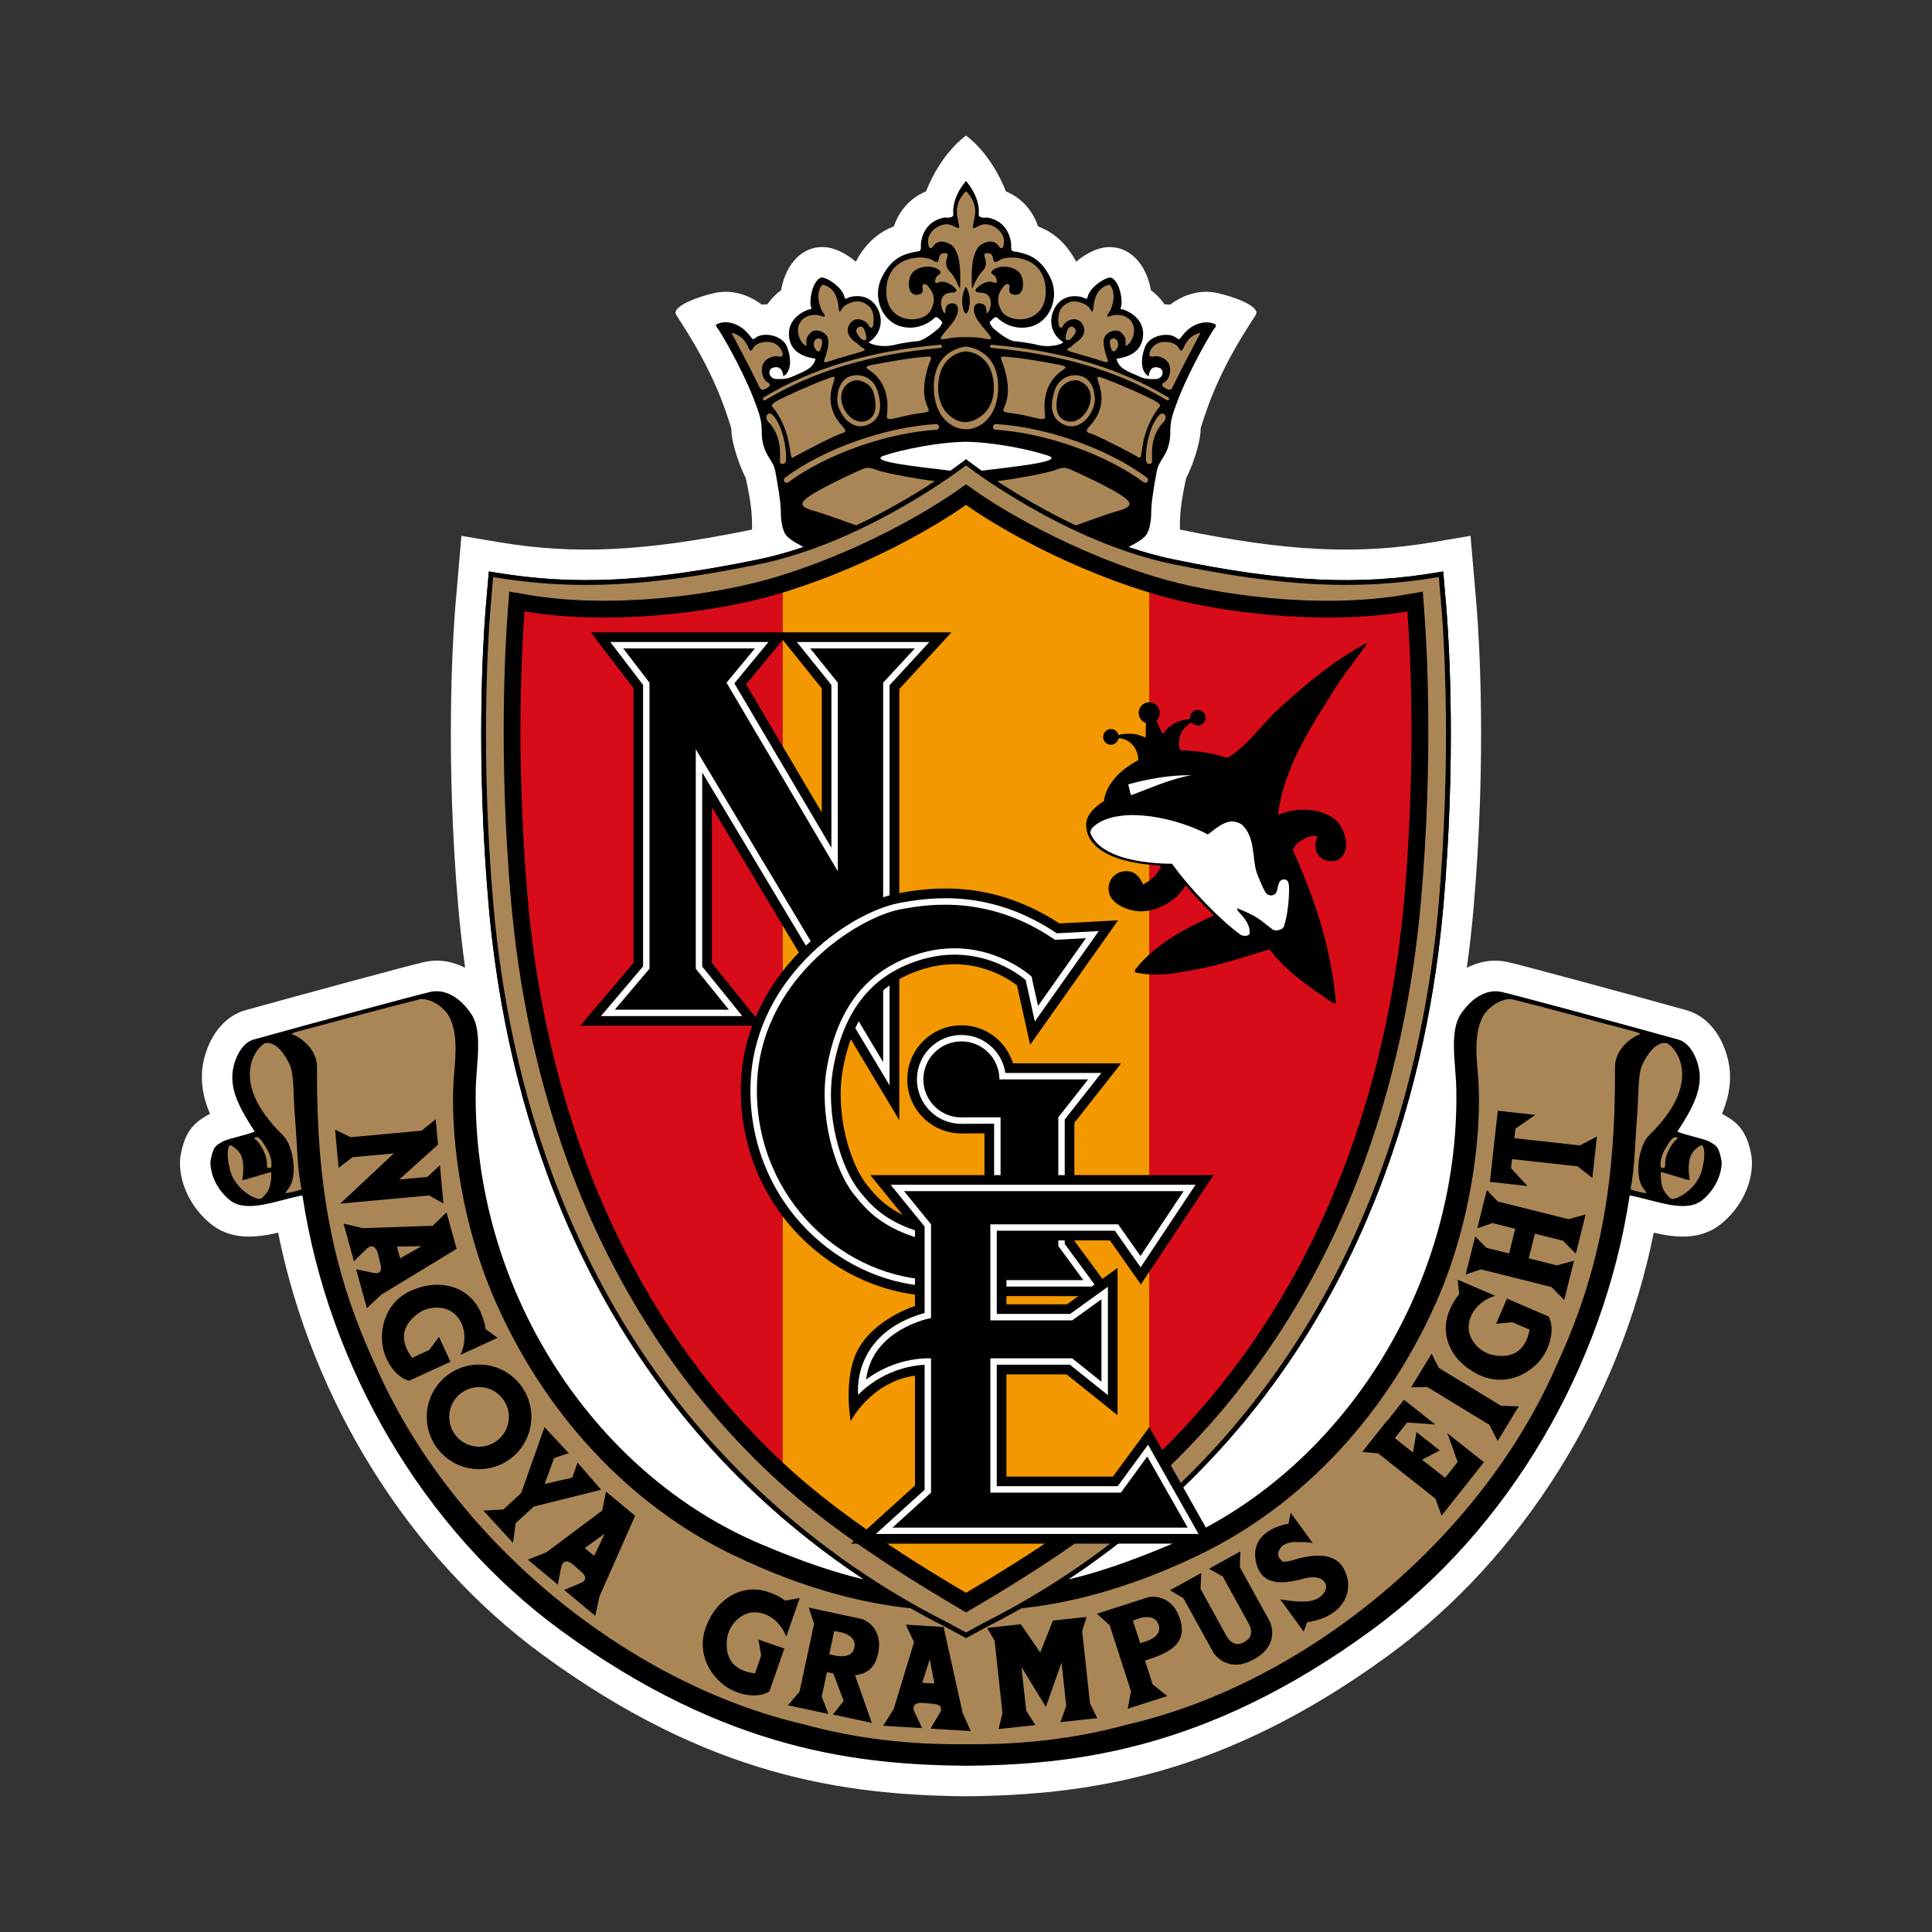
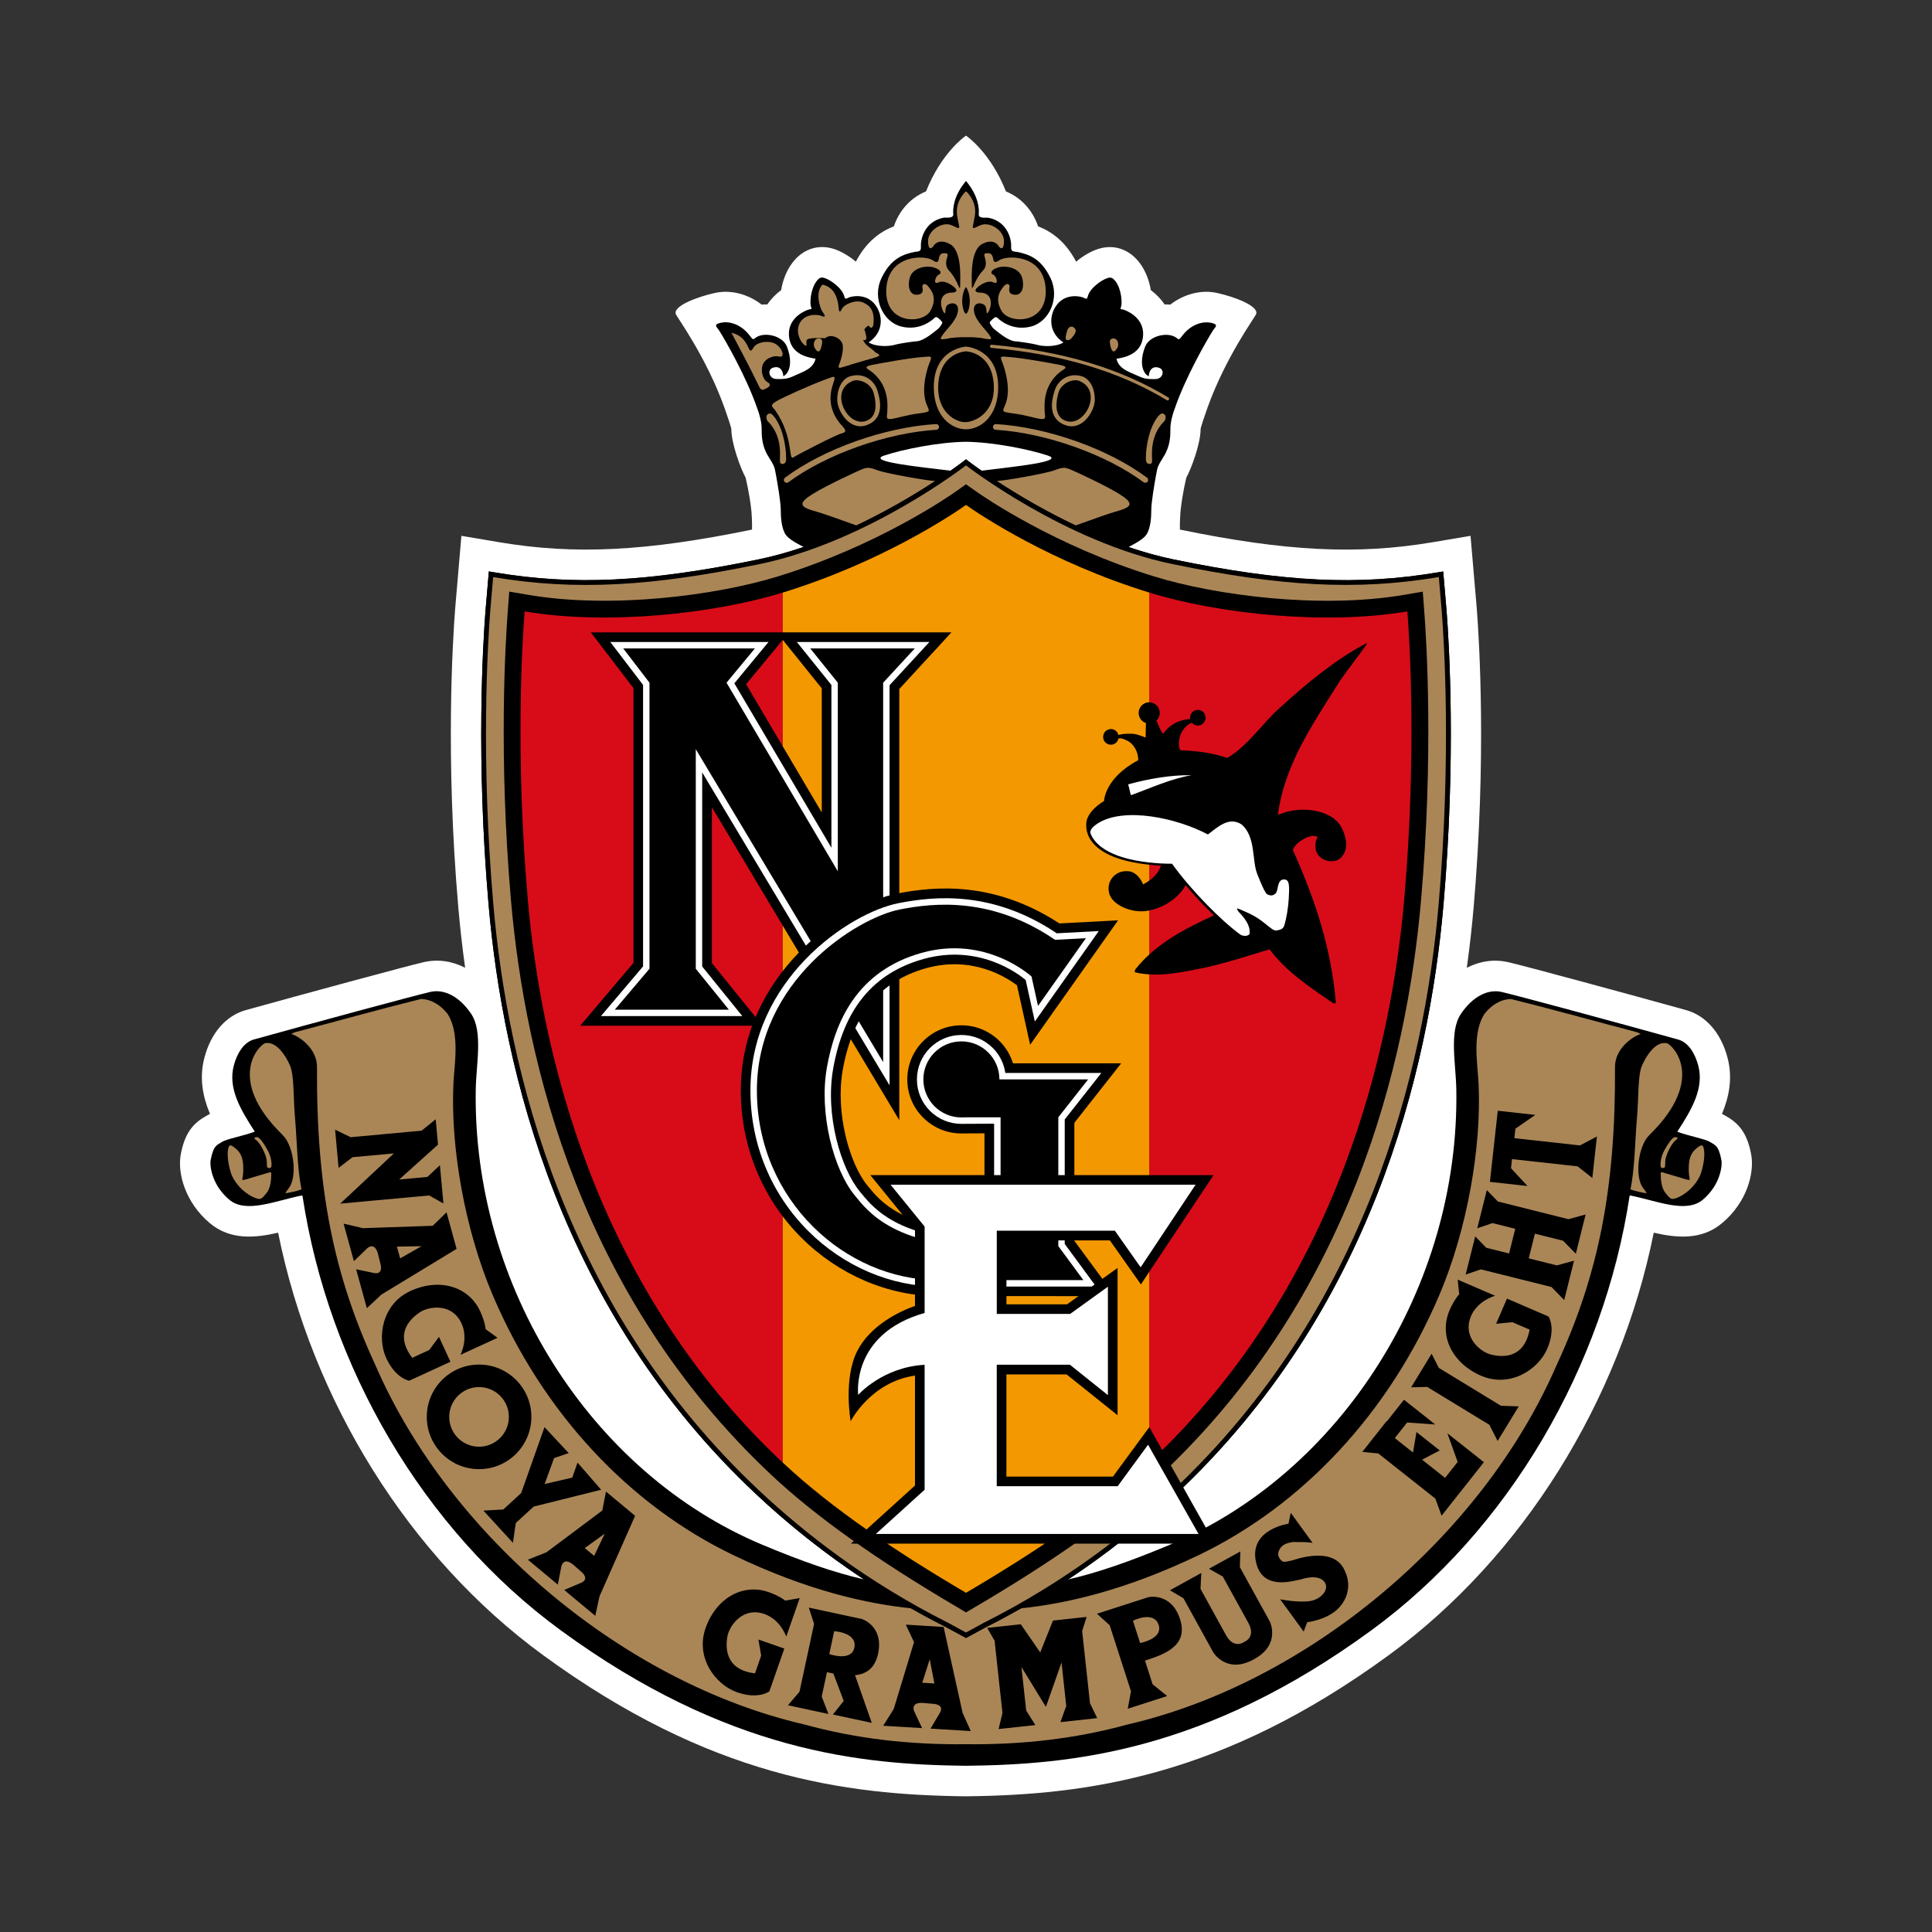
<svg xmlns="http://www.w3.org/2000/svg" version="1.1" x="0px" y="0px" viewBox="0 0 60 60" style="enable-background:new 0 0 60 60;" xml:space="preserve">
  <rect x="0" y="0" width="60" height="60" fill="#333333" stroke="none" />
  <style type="text/css">
	.st0{fill:#FFFFFF;}
	.st1{fill:#BEB1AA;}
	.st2{fill:#B8193F;}
	.st3{fill:#BF9C46;}
	.st4{fill:#004098;}
	.st5{fill:#E60039;}
	.st6{fill:#005CA2;}
	.st7{fill:#6FBA2C;}
	.st8{fill:#00A7EA;}
	.st9{fill:#004EA2;}
	.st10{fill:#00A0E9;}
	.st11{fill:#003686;}
	.st12{fill:#F0831E;}
	.st13{fill:#AA8657;}
	.st14{fill:#D80C18;}
	.st15{fill:#F39800;}
	.st16{fill:#0C2D50;}
	.st17{fill:#0B2742;}
	.st18{fill:#C5D9F1;}
	.st19{fill:#61A7DB;}
	.st20{fill:#77AFE0;}
	.st21{fill:#13426E;}
	.st22{fill:#FFFFFE;}
	.st23{fill:#FEFEFE;}
	.st24{fill:#FFFEFE;}
</style>
  <g id="レイヤー_1">
</g>
  <g id="マーク等">
    <g>
      <path class="st0" d="M54.385,35.856c-0.11-0.589-0.325-0.928-0.743-1.171c-0.006-0.004-0.112-0.067-0.165-0.093    c0.216-0.512,0.341-1.102,0.174-1.74c-0.201-0.768-0.667-1.307-1.282-1.481    c-1.761-0.49-5.007-1.37-5.53-1.49c-0.439-0.1-0.88-0.035-1.286,0.174    c0.091-0.653,0.161-1.284,0.213-1.887c0.4-4.615,0.175-8.261,0.096-9.275l-0.193-2.252l-1.173,0.198    c-2.352,0.396-4.554,0.286-7.853-0.392c-0.006-0.199,0.011-0.496,0.023-0.609    c0.059-0.536,0.174-0.986,0.178-1.01c0.142-0.248,0.442-1.042,0.442-1.508c0-0.035,0.132-0.432,0.214-0.66    c0.573-1.595,1.479-2.811,1.512-2.91c0.082-0.247-0.668-0.531-1.209-0.651c-0.495-0.11-1.03,0.03-1.459,0.361    c-0.058-0.005-0.117-0.007-0.177-0.006c-0.121-0.18-0.271-0.328-0.427-0.444c-0.05-0.298-0.163-0.603-0.347-0.845    c-0.323-0.43-0.807-0.591-1.296-0.431c-0.191,0.061-0.445,0.196-0.677,0.393c-0.331-0.633-0.765-0.937-1.181-1.097    c-0.145-0.427-0.455-0.861-0.999-1.086C30.774,4.765,30.057,4.248,30,4.213c-0.057,0.035-0.774,0.552-1.241,1.73    c-0.544,0.225-0.854,0.659-0.999,1.086c-0.416,0.161-0.849,0.465-1.181,1.097    c-0.232-0.197-0.487-0.332-0.677-0.393c-0.489-0.16-0.974,0.001-1.296,0.431    c-0.184,0.242-0.297,0.546-0.347,0.845C24.102,9.126,23.952,9.274,23.831,9.454    c-0.06-0.001-0.119,0.001-0.177,0.006c-0.429-0.331-0.964-0.471-1.459-0.361    C21.654,9.219,20.904,9.503,20.986,9.75c0.033,0.1,0.939,1.315,1.512,2.91    c0.082,0.228,0.214,0.625,0.214,0.66c0,0.466,0.301,1.26,0.442,1.508c0.005,0.025,0.119,0.474,0.178,1.01    c0.013,0.113,0.029,0.41,0.023,0.609c-3.299,0.678-5.501,0.788-7.853,0.392l-1.173-0.198l-0.193,2.252    c-0.079,1.014-0.304,4.66,0.096,9.275c0.052,0.602,0.122,1.233,0.213,1.887c-0.405-0.209-0.847-0.275-1.286-0.174    c-0.523,0.119-3.769,1-5.53,1.49c-0.615,0.173-1.082,0.713-1.282,1.481c-0.167,0.638-0.043,1.228,0.174,1.74    c-0.054,0.026-0.159,0.089-0.165,0.093c-0.418,0.243-0.633,0.582-0.743,1.171c-0.105,0.57,0.131,1.477,0.897,2.125    c0.646,0.547,1.431,0.462,2.127,0.301c1.053,5.236,4.075,10.082,8.219,13.113    c5.18,3.788,9.375,4.349,13.137,4.391l0.005,0l0.005,0c3.762-0.042,7.958-0.603,13.137-4.391    c4.144-3.031,7.166-7.878,8.219-13.113c0.697,0.161,1.482,0.246,2.127-0.301    C54.255,37.334,54.49,36.426,54.385,35.856z" />
      <g>
        <path d="M53.46,36.03c-0.087-0.47-0.205-0.467-0.348-0.562c-0.144-0.096-0.689-0.193-1.022-0.322     c0.455-0.701,0.835-1.35,0.651-2.054c-0.096-0.366-0.304-0.719-0.62-0.807     c-1.847-0.514-5.002-1.368-5.487-1.479c-0.419-0.096-0.894,0.132-1.265,0.683     c-0.371,0.55-0.155,1.553-0.142,2.342c0.107,6.134-3.588,11.919-8.9,14.145     c-1.259,0.527-2.246,0.866-3.153,1.075c1.185-0.785,2.307-1.671,3.353-2.651     c6.045-5.674,7.851-13.088,8.302-18.309c0.394-4.543,0.173-8.123,0.096-9.112     c-0-0.001-0.091-1.068-0.091-1.068l-0.014-0.162l-0.16,0.027c-2.479,0.417-4.779,0.306-8.205-0.399     c-0.478-0.098-0.949-0.232-1.407-0.388c0.312-0.165,0.51-0.285,0.583-0.432     c0.099-0.198,0.123-0.469,0.123-0.716c0-0.247,0.099-0.815,0.148-1.087c0.05-0.272,0.05-0.272,0.247-0.593     c0.198-0.321,0.198-0.642,0.198-0.84c0-0.198,0.062-0.449,0.148-0.667c0.321-0.926,0.963-2.062,1.185-2.408     c0.099-0.123,0.148-0.173-0.074-0.222c-0.222-0.049-0.586,0.025-0.864,0.37     c-0.125,0.155-0.117,0.173-0.204,0.099c-0.259-0.198-0.84-0.074-0.975,0.272     c-0.136,0.346-0.136,0.673,0.025,0.858c0.086,0.074,0.086,0.062,0.086,0.062     c0.012-0.173,0.105-0.341,0.333-0.259c0.173,0.062,0.111,0.346-0.123,0.346     c-0.333,0.012-0.407-0.037-0.63-0.136c-0.222-0.099-0.519-0.198-0.58-0.494     c0.284-0.043,0.802-0.161,0.827-0.741c0.025-0.568-0.568-0.778-0.63-0.79c-0.062-0.012-0.093,0-0.056-0.086     c0.037-0.086,0.025-0.531-0.173-0.79c-0.074-0.099-0.136-0.136-0.247-0.099     c-0.198,0.062-0.556,0.321-0.617,0.58c-0.012,0.049-0.025,0.086-0.111,0.037     c-0.086-0.049-0.518-0.148-0.802,0.161c-0.284,0.309-0.346,0.889,0.161,1.222     c-0.247,0.148-0.642,0.123-0.815,0.074c-0.173-0.049-0.63-0.111-0.691-0.111c-0.062,0-0.235-0.062-0.445-0.222     c-0.21-0.161-0.247-0.185-0.296-0.272c-0.049-0.086-0.074-0.074,0.025-0.173     c0.099-0.099,0.136-0.099,0.185-0.049c0.049,0.049,0.445,0.407,1.025,0.259     c0.58-0.148,0.905-0.893,0.611-1.506c-0.296-0.617-0.679-0.741-1.05-0.815c-0.099-0.012-0.185,0-0.173-0.161     c0.012-0.161-0.068-0.778-0.722-0.901c-0.111,0-0.296,0.025-0.284-0.111c0.012-0.136,0.012-0.531-0.383-1.012     C30.008,5.628,30.004,5.625,30,5.62c-0.004,0.004-0.008,0.009-0.012,0.014c-0.395,0.481-0.395,0.877-0.383,1.012     c0.012,0.136-0.173,0.111-0.284,0.111c-0.654,0.123-0.735,0.741-0.722,0.901     c0.012,0.161-0.074,0.148-0.173,0.161c-0.37,0.074-0.753,0.198-1.05,0.815     c-0.294,0.613,0.031,1.358,0.611,1.506c0.58,0.148,0.976-0.21,1.025-0.259     c0.049-0.049,0.086-0.049,0.185,0.049c0.099,0.099,0.074,0.086,0.025,0.173     c-0.049,0.086-0.086,0.111-0.296,0.272c-0.21,0.161-0.383,0.222-0.445,0.222s-0.519,0.062-0.691,0.111     c-0.173,0.049-0.568,0.074-0.815-0.074c0.506-0.333,0.445-0.914,0.161-1.222     c-0.284-0.309-0.716-0.21-0.802-0.161c-0.086,0.049-0.099,0.012-0.111-0.037     c-0.062-0.259-0.42-0.519-0.617-0.58c-0.111-0.037-0.173,0-0.247,0.099c-0.198,0.259-0.21,0.704-0.173,0.79     c0.037,0.086,0.006,0.074-0.056,0.086c-0.062,0.012-0.654,0.222-0.63,0.79     c0.025,0.58,0.543,0.698,0.827,0.741c-0.062,0.296-0.358,0.395-0.58,0.494     c-0.222,0.099-0.296,0.148-0.63,0.136c-0.235,0-0.296-0.284-0.123-0.346c0.229-0.082,0.321,0.086,0.333,0.259     c0,0,0,0.012,0.086-0.062c0.161-0.185,0.161-0.512,0.025-0.858c-0.136-0.346-0.716-0.469-0.975-0.272     c-0.086,0.074-0.079,0.056-0.204-0.099c-0.278-0.346-0.642-0.42-0.864-0.37     c-0.222,0.049-0.173,0.099-0.074,0.222c0.222,0.346,0.864,1.482,1.185,2.408     c0.086,0.218,0.148,0.469,0.148,0.667c0,0.198,0,0.519,0.198,0.84c0.198,0.321,0.198,0.321,0.247,0.593     c0.049,0.272,0.148,0.84,0.148,1.087c0,0.247,0.025,0.519,0.123,0.716c0.074,0.148,0.272,0.268,0.584,0.432     c-0.458,0.156-0.93,0.289-1.407,0.388c-3.426,0.705-5.726,0.817-8.205,0.399l-0.16-0.027l-0.014,0.162     l-0.091,1.067c-0.077,0.99-0.298,4.57,0.096,9.113c0.451,5.221,2.257,12.636,8.302,18.309     c1.045,0.981,2.167,1.867,3.353,2.651c-0.907-0.209-1.894-0.547-3.153-1.075     c-5.311-2.225-9.007-8.011-8.9-14.145c0.013-0.789,0.229-1.791-0.142-2.342     c-0.371-0.55-0.846-0.778-1.265-0.683c-0.485,0.111-3.64,0.965-5.487,1.479     c-0.316,0.089-0.524,0.441-0.62,0.807c-0.184,0.704,0.197,1.353,0.651,2.054     c-0.334,0.129-0.879,0.226-1.022,0.322c-0.143,0.096-0.261,0.092-0.348,0.562     c-0.032,0.174,0.033,0.769,0.577,1.229c0.518,0.439,1.429,0.034,2.255-0.13l0.02,0.011     c0.8,5.284,3.734,10.358,8.019,13.492c5.183,3.791,9.361,4.172,12.588,4.208c0,0,0,0,0,0     c0,0,0,0,0,0c3.228-0.036,7.405-0.417,12.589-4.208c4.285-3.134,7.219-8.209,8.019-13.492     l0.02-0.011c0.826,0.164,1.736,0.569,2.255,0.13C53.427,36.798,53.492,36.204,53.46,36.03z M27.461,14.147     c0.579-0.193,1.69-0.417,2.539-0.427c0.849,0.011,1.961,0.234,2.539,0.427c0.559,0.186-1.021,0.343-2.058,0.471     c-0.244-0.171-0.383-0.278-0.389-0.283l-0.092-0.071l-0.092,0.071c-0.006,0.005-0.145,0.112-0.389,0.283     C28.481,14.491,26.901,14.333,27.461,14.147z" />
        <g>
          <g>
            <g>
              <g>
                <path class="st13" d="M30,10.764c-0.01,0-1,0.063-1,1.259c0,0.916,0.556,1.309,1,1.309         c0.444,0,1-0.393,1-1.309C31,10.827,30.01,10.764,30,10.764z M30,13.11         c-0.32,0.02-0.903-0.322-0.864-1.136c0.05-1.037,0.856-1.062,0.864-1.062c0.008,0,0.815,0.025,0.864,1.062         C30.903,12.788,30.32,13.09,30,13.11z" />
                <g>
-                   <path class="st13" d="M23.698,12.411c-0.014-0.023-0.007-0.054,0.017-0.068          c1.501-0.907,3.296-1.442,5.487-1.637h0c0.027-0.002,0.051,0.018,0.053,0.045          c0.002,0.027-0.018,0.051-0.045,0.053c-2.175,0.193-3.956,0.724-5.444,1.623          C23.742,12.442,23.712,12.434,23.698,12.411z" />
                  <path class="st13" d="M28.79,12.591c0.062,0.173,0.148,0.198-0.247,0.247          c-0.395,0.049-0.667,0.148-0.864,0.173c-0.198,0.025-0.123-0.099-0.123-0.222          c0-0.123,0.099-0.84-0.543-1.284c-0.123-0.074-0.173-0.123,0.074-0.173          c0.247-0.049,1.185-0.222,1.605-0.247c0.173-0.01,0.272-0.049,0.198,0.123          C28.815,11.381,28.568,12.098,28.79,12.591z" />
                  <path class="st13" d="M26.074,13.135c0.148,0.173,0.272,0.272,0.074,0.321          c-0.198,0.049-1.377,0.663-1.506,0.747c-0.173,0.111,0.025-0.599-0.568-1.463          c-0.099-0.123-0.173-0.148,0.025-0.272c0.198-0.123,1.087-0.519,1.556-0.691          c0.245-0.09,0.296-0.123,0.247,0.049C25.852,11.999,25.605,12.542,26.074,13.135z" />
                  <path class="st13" d="M24.222,14.252c0-0.136,0.062-0.704-0.346-1.136c-0.074-0.049-0.099-0.185-0.049-0.235          c0.049-0.049,0.099-0.062,0.173,0.012c0.074,0.074,0.333,0.395,0.407,1.148          c0,0.185,0.05,0.358-0.111,0.37C24.222,14.388,24.222,14.388,24.222,14.252z" />
                  <path class="st13" d="M24.485,14.976L24.485,14.976c-0.039,0.029-0.095,0.021-0.124-0.018          c-0.029-0.039-0.021-0.095,0.018-0.124c1.208-0.897,3.093-1.566,4.69-1.664          c0.049-0.003,0.091,0.034,0.094,0.083c0.003,0.049-0.034,0.091-0.083,0.094          C27.538,13.441,25.649,14.111,24.485,14.976z" />
                  <g>
                    <path class="st13" d="M27.256,12.151c-0.055-0.192-0.183-0.35-0.352-0.433           c-0.17-0.084-0.37-0.087-0.561-0.011l-0.004,0.002l-0.004,0.002c-0.215,0.121-0.334,0.372-0.334,0.707           c0,0.211,0.15,0.543,0.394,0.712c0.163,0.113,0.343,0.139,0.521,0.073           C27.496,12.99,27.322,12.381,27.256,12.151z M26.895,13.073c-0.58,0.198-1.136-0.901-0.457-1.222           c0.198-0.123,0.605,0.037,0.692,0.346C27.195,12.429,27.294,12.937,26.895,13.073z" />
                  </g>
                </g>
                <g>
                  <path class="st13" d="M36.302,12.411c0.014-0.023,0.007-0.054-0.017-0.068          c-1.501-0.907-3.296-1.442-5.487-1.637l0,0c-0.027-0.002-0.051,0.018-0.053,0.045          c-0.002,0.027,0.018,0.051,0.045,0.053c2.175,0.193,3.956,0.724,5.444,1.623          C36.258,12.442,36.288,12.434,36.302,12.411z" />
                  <path class="st13" d="M31.21,12.591c-0.062,0.173-0.148,0.198,0.247,0.247          c0.395,0.049,0.667,0.148,0.864,0.173c0.198,0.025,0.123-0.099,0.123-0.222          c0-0.123-0.099-0.84,0.543-1.284c0.123-0.074,0.173-0.123-0.074-0.173          c-0.247-0.049-1.185-0.222-1.605-0.247c-0.173-0.01-0.272-0.049-0.198,0.123          C31.185,11.381,31.432,12.098,31.21,12.591z" />
-                   <path class="st13" d="M33.926,13.135c-0.148,0.173-0.272,0.272-0.074,0.321          c0.198,0.049,1.377,0.663,1.506,0.747c0.173,0.111-0.025-0.599,0.568-1.463          c0.099-0.123,0.173-0.148-0.025-0.272c-0.198-0.123-1.087-0.519-1.556-0.691          c-0.246-0.09-0.296-0.123-0.247,0.049C34.148,11.999,34.395,12.542,33.926,13.135z" />
                  <path class="st13" d="M35.778,14.252c0-0.136-0.062-0.704,0.346-1.136c0.074-0.049,0.099-0.185,0.049-0.235          c-0.049-0.049-0.099-0.062-0.173,0.012c-0.074,0.074-0.333,0.395-0.407,1.148          c0,0.185-0.049,0.358,0.111,0.37C35.778,14.388,35.778,14.388,35.778,14.252z" />
                  <path class="st13" d="M35.515,14.976L35.515,14.976c0.039,0.029,0.095,0.021,0.124-0.018          c0.029-0.039,0.021-0.095-0.018-0.124c-1.208-0.897-3.093-1.566-4.69-1.664          c-0.049-0.003-0.091,0.034-0.094,0.083c-0.003,0.049,0.034,0.091,0.083,0.094          C32.462,13.441,34.351,14.111,35.515,14.976z" />
                  <g>
                    <path class="st13" d="M33.086,13.204c0.178,0.066,0.358,0.04,0.521-0.073           c0.243-0.17,0.394-0.502,0.394-0.712c0-0.335-0.119-0.585-0.334-0.707l-0.004-0.002l-0.004-0.002           c-0.192-0.077-0.391-0.073-0.561,0.011c-0.169,0.083-0.297,0.241-0.352,0.433           C32.678,12.381,32.504,12.99,33.086,13.204z M32.871,12.196c0.086-0.309,0.494-0.469,0.691-0.346           c0.679,0.321,0.123,1.42-0.457,1.222C32.706,12.937,32.805,12.429,32.871,12.196z" />
                  </g>
                </g>
              </g>
              <g>
-                 <path class="st13" d="M25.043,10.628c0,0.086,0.025,0.173-0.099,0.049c-0.123-0.123-0.247-0.432-0.086-0.679         c0.161-0.247,0.506-0.247,0.654-0.185c0.148,0.062,0.111-0.025,0.037-0.123         c-0.074-0.099-0.253-0.593-0.006-0.852c0.259,0.062,0.469,0.247,0.506,0.765         c0.012,0.062,0.025,0.136,0.099-0.012c0.074-0.148,0.432-0.296,0.654-0.198         c0.227,0.101,0.37,0.259,0.321,0.691c-0.012,0.086-0.086,0.148-0.142,0.025         c-0.056-0.123-0.278-0.247-0.451-0.173c-0.173,0.074-0.346,0.395-0.012,0.654         c0.173,0.117,0.185,0.167,0.259,0.204c0.074,0.037,0.136,0.074-0.012,0.123         c-0.148,0.049-0.747,0.21-0.969,0.29c-0.198,0.062-0.235,0.062-0.185-0.062         c0.049-0.123,0.155-0.462,0.099-0.642c-0.062-0.198-0.383-0.321-0.531-0.173         C25.03,10.48,25.043,10.542,25.043,10.628z" />
+                 <path class="st13" d="M25.043,10.628c0,0.086,0.025,0.173-0.099,0.049c-0.123-0.123-0.247-0.432-0.086-0.679         c0.161-0.247,0.506-0.247,0.654-0.185c0.148,0.062,0.111-0.025,0.037-0.123         c-0.074-0.099-0.253-0.593-0.006-0.852c0.259,0.062,0.469,0.247,0.506,0.765         c0.012,0.062,0.025,0.136,0.099-0.012c0.074-0.148,0.432-0.296,0.654-0.198         c0.227,0.101,0.37,0.259,0.321,0.691c-0.012,0.086-0.086,0.148-0.142,0.025         c-0.173,0.074-0.346,0.395-0.012,0.654         c0.173,0.117,0.185,0.167,0.259,0.204c0.074,0.037,0.136,0.074-0.012,0.123         c-0.148,0.049-0.747,0.21-0.969,0.29c-0.198,0.062-0.235,0.062-0.185-0.062         c0.049-0.123,0.155-0.462,0.099-0.642c-0.062-0.198-0.383-0.321-0.531-0.173         C25.03,10.48,25.043,10.542,25.043,10.628z" />
                <path class="st13" d="M26.777,10.548c-0.049-0.037-0.049-0.037-0.099-0.099         c-0.088-0.11-0.123-0.198-0.037-0.272c0.086-0.074,0.185-0.025,0.222,0.111         C26.901,10.425,26.963,10.622,26.777,10.548z" />
                <path class="st13" d="M25.284,10.77c-0.037-0.148,0.037-0.259,0.136-0.259c0.099,0,0.123,0.062,0.111,0.148         C25.518,10.745,25.456,11.116,25.284,10.77z" />
                <path class="st13" d="M23.53,11.912c-0.272-0.568-0.716-1.383-0.815-1.58         c0.198,0.049,0.37,0.148,0.494,0.395c0.074,0.148,0.093,0.241,0.191,0.068         c0.099-0.173,0.461-0.232,0.667-0.123c0.235,0.123,0.327,0.451,0.13,0.401         c-0.198-0.049-0.475,0.08-0.525,0.302c-0.049,0.222,0.056,0.438,0.154,0.488         c0.099,0.049,0.123,0.123-0.025,0.198C23.654,12.134,23.629,12.134,23.53,11.912z" />
                <path class="st13" d="M32.475,8.986c-0.049-1.087-1.198-1.074-1.445-0.901c-0.062,0.037-0.161,0.111-0.185-0.037         c-0.025-0.148-0.074-0.185-0.173-0.185c-0.099,0-0.123,0.012-0.086,0.136         c0.037,0.123,0.062,0.284-0.062,0.407c-0.123,0.123-0.235,0.333-0.284,0.457S30.179,8.974,30.179,8.795         c0-0.179-0.049-1.019,0.321-1.216c0.37-0.198,0.506,0.049,0.531,0.086c0.025,0.037,0.148,0.136,0.148-0.185         s-0.444-0.617-0.741-0.481c-0.296,0.136-0.241,0.148-0.167-0.272c0.074-0.42-0.173-0.679-0.222-0.741         C30.031,5.963,30.015,5.952,30,5.949c-0.015,0.003-0.031,0.014-0.049,0.037         c-0.049,0.062-0.296,0.321-0.222,0.741c0.074,0.42,0.13,0.407-0.167,0.272         c-0.296-0.136-0.741,0.161-0.741,0.481S28.944,7.702,28.969,7.665c0.025-0.037,0.161-0.284,0.531-0.086         c0.37,0.198,0.321,1.037,0.321,1.216c0,0.179-0.012,0.191-0.062,0.068c-0.049-0.123-0.161-0.333-0.284-0.457         c-0.123-0.123-0.099-0.284-0.062-0.407c0.037-0.123,0.012-0.136-0.086-0.136c-0.099,0-0.148,0.037-0.173,0.185         c-0.025,0.148-0.123,0.074-0.185,0.037c-0.247-0.173-1.395-0.185-1.445,0.901         c-0.05,1.098,1.136,1.087,1.371,0.667c0.234-0.42,0.012-0.654-0.074-0.765         c-0.086-0.111-0.198-0.074-0.173,0.043c0.025,0.117-0.012,0.179-0.074,0.204         c-0.296,0.099-0.407-0.185-0.321-0.506c0.086-0.321,0.519-0.395,0.753-0.321         c0.235,0.074,0.216,0.173,0.185,0.198c-0.031,0.025-0.093,0.037-0.13,0.136         c-0.037,0.099-0.037,0.185,0.099,0.123c0.136-0.062,0.346,0.037,0.481,0.161         c0.136,0.123,0.012,0.161-0.074,0.161c-0.383,0-0.395,0.352-0.272,0.593         c0.099,0.148,0.037-0.074,0.099-0.173c0.07-0.113,0.358-0.148,0.358,0.099c0,0.296-0.309,0.568-0.457,0.765         c-0.148,0.198-0.074,0.173,0.123,0.148c0.135-0.037,0.356-0.049,0.58-0.048         c0.224-0.002,0.446,0.01,0.58,0.048c0.198,0.025,0.272,0.049,0.123-0.148         c-0.148-0.198-0.457-0.469-0.457-0.765c0-0.247,0.288-0.212,0.358-0.099c0.062,0.099,0,0.321,0.099,0.173         c0.123-0.241,0.111-0.593-0.272-0.593c-0.086,0-0.21-0.037-0.074-0.161         c0.136-0.123,0.346-0.222,0.482-0.161c0.136,0.062,0.136-0.025,0.099-0.123         c-0.037-0.099-0.099-0.111-0.13-0.136c-0.031-0.025-0.049-0.123,0.185-0.198         c0.235-0.074,0.667,0,0.753,0.321c0.086,0.321-0.025,0.605-0.321,0.506c-0.062-0.025-0.099-0.086-0.074-0.204         c0.025-0.117-0.086-0.154-0.173-0.043c-0.086,0.111-0.309,0.346-0.074,0.765         C31.34,10.073,32.525,10.084,32.475,8.986z M30.055,9.684C30.025,9.737,30,9.746,30,9.746         s-0.025-0.009-0.056-0.062c-0.111-0.259-0.062-0.605,0.049-0.765c0.002,0.004,0.01,0.004,0.012,0         C30.117,9.079,30.167,9.424,30.055,9.684z" />
-                 <path class="st13" d="M34.957,10.628c0,0.086-0.025,0.173,0.099,0.049c0.123-0.123,0.247-0.432,0.086-0.679         c-0.16-0.247-0.506-0.247-0.654-0.185c-0.148,0.062-0.111-0.025-0.037-0.123         c0.074-0.099,0.253-0.593,0.006-0.852c-0.259,0.062-0.469,0.247-0.506,0.765         c-0.012,0.062-0.025,0.136-0.099-0.012c-0.074-0.148-0.432-0.296-0.654-0.198         c-0.227,0.101-0.37,0.259-0.321,0.691c0.012,0.086,0.086,0.148,0.142,0.025         c0.056-0.123,0.278-0.247,0.451-0.173c0.173,0.074,0.346,0.395,0.012,0.654         c-0.173,0.117-0.185,0.167-0.259,0.204c-0.074,0.037-0.136,0.074,0.012,0.123         c0.148,0.049,0.747,0.21,0.969,0.29c0.198,0.062,0.235,0.062,0.185-0.062         c-0.049-0.123-0.155-0.462-0.099-0.642c0.062-0.198,0.383-0.321,0.531-0.173         C34.97,10.48,34.957,10.542,34.957,10.628z" />
                <path class="st13" d="M33.222,10.548c0.049-0.037,0.049-0.037,0.099-0.099c0.088-0.11,0.123-0.198,0.037-0.272         c-0.086-0.074-0.185-0.025-0.222,0.111C33.099,10.425,33.037,10.622,33.222,10.548z" />
                <path class="st13" d="M34.717,10.77c0.037-0.148-0.037-0.259-0.136-0.259c-0.099,0-0.123,0.062-0.111,0.148         C34.482,10.745,34.544,11.116,34.717,10.77z" />
-                 <path class="st13" d="M36.47,11.912c0.272-0.568,0.716-1.383,0.815-1.58         c-0.198,0.049-0.37,0.148-0.494,0.395c-0.074,0.148-0.093,0.241-0.191,0.068         c-0.099-0.173-0.461-0.232-0.667-0.123c-0.235,0.123-0.327,0.451-0.13,0.401         c0.198-0.049,0.475,0.08,0.525,0.302c0.049,0.222-0.056,0.438-0.154,0.488         c-0.099,0.049-0.123,0.123,0.025,0.198C36.346,12.134,36.371,12.134,36.47,11.912z" />
              </g>
            </g>
            <g>
              <path class="st13" d="M29.041,14.937c-0.198,0-1.514-0.231-1.778-0.329c-0.263-0.099-0.329-0.099-0.494-0.033        c-0.165,0.066-1.094,0.498-1.515,0.757c-0.428,0.263-0.461,0.395,0,0.527c0.41,0.117,0.592,0.197,1.342,0.458        c0.922-0.435,1.721-0.908,2.303-1.284C28.947,15.002,28.993,14.97,29.041,14.937z" />
              <path class="st13" d="M34.745,15.859c0.461-0.132,0.428-0.263,0-0.527c-0.421-0.259-1.35-0.692-1.514-0.757        c-0.165-0.066-0.231-0.066-0.494,0.033c-0.263,0.099-1.58,0.329-1.778,0.329        c0.048,0.033,0.095,0.065,0.141,0.097c0.582,0.375,1.381,0.848,2.303,1.284        C34.154,16.056,34.335,15.976,34.745,15.859z" />
            </g>
          </g>
          <g>
            <g>
              <path class="st13" d="M14.877,43.077c-0.511,0-0.926,0.414-0.926,0.926c0,0.511,0.414,0.926,0.926,0.926        c0.511,0,0.926-0.414,0.926-0.926C15.803,43.491,15.389,43.077,14.877,43.077z" />
              <polygon class="st13" points="18.452,48.319 18.78,47.629 18.16,48.077       " />
              <path class="st13" d="M25.906,50.658l-0.152,0.711c0,0,0.683,0.244,0.778-0.196        C26.633,50.696,25.906,50.658,25.906,50.658z" />
              <path class="st13" d="M35.184,50.334l0.224,0.692c0,0,0.713-0.131,0.576-0.558        C35.833,50.004,35.184,50.334,35.184,50.334z" />
              <polygon class="st13" points="28.641,52.259 29.018,52.282 28.874,51.531       " />
              <polygon class="st13" points="12.427,39.08 13.091,38.701 12.327,38.715       " />
              <path class="st13" d="M50.955,32.111l-0.099-0.049c-1.314-0.345-2.618-0.711-3.931-1.037        c-0.336,0.01-0.612,0.197-0.819,0.455c-0.396,0.603-0.217,1.565-0.188,2.163        c0.096,1.986-0.355,4.544-1.215,6.568c-1.555,3.661-4.245,6.535-7.487,8.09        c-2.303,1.103-4.131,1.503-5.504,1.647c-0.361,0.205-0.727,0.401-1.097,0.588l-0.543,0.295L30,50.869        l-0.071-0.039c0,0-0.543-0.295-0.539-0.293c-0.372-0.187-0.739-0.384-1.101-0.59        c-1.374-0.144-3.202-0.544-5.505-1.647c-3.243-1.554-5.932-4.429-7.487-8.09        c-0.86-2.025-1.311-4.582-1.215-6.568c0.029-0.598,0.208-1.56-0.188-2.163        c-0.207-0.257-0.484-0.445-0.819-0.455c-1.314,0.326-2.618,0.692-3.931,1.037l-0.099,0.049        c0.28,0.088,0.803,0.47,0.8,1.027c-0.022,3.78,0.514,6.45,1.808,9.246        c2.321,5.363,7.763,9.887,13.324,11.171c1.619,0.446,3.279,0.633,5.023,0.614        c1.744,0.019,3.404-0.168,5.023-0.614c5.561-1.284,11.004-5.808,13.324-11.171        c1.294-2.796,1.829-5.466,1.808-9.246C50.152,32.581,50.675,32.199,50.955,32.111z M10.948,35.938        l-0.433,0.331l-0.108-1.186l0.484,0.234l2.202-0.203l0.438-0.354l0.072,0.787l-1.206,1.084l0.877-0.081        l0.388-0.364l0.109,1.189l-0.444-0.249l-2.761,0.254l1.666-1.56L10.948,35.938z M11.393,40.628l-0.333-1.21        l0.552,0.116c0,0,0.306,0.087,0.199-0.302l-0.073-0.296c-0.105-0.381-0.329-0.174-0.329-0.174l-0.418,0.405        l-0.321-1.166l0.602,0.141l2.165-0.074l0.431-0.418l0.312,1.135l-2.333,1.418L11.393,40.628z M11.995,42.178        c-0.294-0.639-0.134-1.679,0.752-2.086c0.887-0.408,1.806-0.152,2.167,0.633        c0.152,0.332,0.168,0.553,0.168,0.553l0.369,0.269l-1.152,0.53c0,0,0.297-0.568-0.024-1.086        c-0.32-0.519-0.981-0.419-1.258-0.223c-0.277,0.195-0.78,0.653-0.215,1.401l0.529-0.244l0.302-0.408        l0.356,0.774l-1.279,0.588C12.712,42.881,12.289,42.817,11.995,42.178z M13.254,44.002        c0-0.896,0.727-1.624,1.624-1.624c0.896,0,1.624,0.727,1.624,1.624c0,0.897-0.728,1.624-1.624,1.624        C13.98,45.626,13.254,44.899,13.254,44.002z M15.93,47.913l-0.452-0.492l-0.014-0.016l-0.452-0.492        l0.618-0.034l0.556-0.512l0.724-2.046l0.752,0.806l-0.455,0.156l-0.293,0.804l0.858-0.198l0.164-0.466        l0.733,0.843l-2.094,0.522l-0.557,0.511L15.93,47.913z M18.619,49.572l-0.132,0.609l-0.964-0.803l0.52-0.221        c0,0,0.301-0.103-0.01-0.361l-0.229-0.202c-0.303-0.253-0.369,0.046-0.369,0.046l-0.112,0.571l-0.929-0.774        l0.575-0.228l1.735-1.298l0.116-0.589l0.904,0.753L18.619,49.572z M23.447,51.968l0.192-0.55l-0.085-0.501        l0.804,0.281l-0.464,1.329c0,0-0.34,0.261-1.004,0.028c-0.665-0.232-1.301-1.069-0.979-1.99        c0.322-0.921,1.145-1.405,1.96-1.12c0.345,0.12,0.515,0.264,0.515,0.264l0.45-0.079l-0.418,1.197        c0,0-0.203-0.607-0.798-0.737c-0.595-0.129-0.982,0.416-1.034,0.751        C22.536,51.175,22.517,51.855,23.447,51.968z M27.269,51.361c-0.1,0.467-0.384,0.63-0.715,0.664        l0.52,1.48l-1.207-0.259l0.335-0.422l-0.321-0.852c-0.068-0.013-0.135-0.028-0.199-0.041l-0.163,0.757        l0.21,0.541l-1.258-0.271l0.358-0.419l0.453-2.108l-0.163-0.506l1.642,0.353        C26.761,50.276,27.456,50.492,27.269,51.361z M28.898,53.684l0.288-0.485c0,0,0.181-0.262-0.222-0.286        l-0.304-0.027c-0.394-0.024-0.271,0.256-0.271,0.256l0.248,0.526l-1.208-0.073l0.328-0.524l0.629-2.073        l-0.256-0.543l1.175,0.071l0.589,2.666l0.254,0.568L28.898,53.684z M32.932,53.483l0.181-0.504l-0.146-1.35        l-0.484,1.375l-0.013-0.013l-0.748-1.221l0.147,1.35l0.285,0.454l-1.142,0.123L31.132,53.2l-0.244-2.246        l-0.229-0.398l1.043-0.113l0.603,0.875l0.397-0.99l1.044-0.113l-0.139,0.437l0.244,2.246l0.224,0.46        L32.932,53.483z M35.559,51.571l0.237,0.737l0.453,0.364l-1.226,0.395l0.101-0.542l-0.662-2.052l-0.394-0.357        l1.598-0.515c0,0,0.71-0.16,0.982,0.686C36.922,51.131,36.123,51.389,35.559,51.571z M38.956,51.522        l-0.027,0.015c-0.833,0.459-1.246-0.215-1.246-0.215l-0.93-1.687l-0.419-0.248l0.974-0.537l-0.025,0.493        c0,0,0.542,0.984,0.792,1.438c0.251,0.454,0.567,0.209,0.567,0.209s0.375-0.137,0.126-0.591        c-0.25-0.455-0.793-1.438-0.793-1.438l-0.429-0.242l0.974-0.537l-0.015,0.487l0.93,1.687        C39.434,50.357,39.788,51.063,38.956,51.522z M41.515,49.996c-0.364,0.325-0.919,0.383-0.919,0.383        l-0.109,0.292l-0.731-1.004c0,0,0.582,0.117,0.946,0.052c0.364-0.067,0.621-0.407,0.399-0.626        c-0.221-0.221-0.719-0.037-0.719-0.037c-0.247,0.037-1.187,0.355-1.379-0.558        c-0.212-1.006,1.012-1.178,1.012-1.178l0.07-0.338l0.68,0.935c0,0-0.162-0.034-0.446-0.026l-0.163-0.004        c-0.097,0.025-0.314,0.03-0.422,0.238c-0.108,0.209,0.043,0.321,0.089,0.363        c0.046,0.043,0.273-0.024,0.316-0.031c0.043-0.008,1.2-0.447,1.584,0.243        C42.037,49.265,41.793,49.748,41.515,49.996z M45.552,46.083l-0.398,0.502l-0.384,0.486l-0.194-0.531        l-1.772-1.402L42.307,45.09l0.758-0.959l0.004,0.013l0.533-0.674l0.972,0.769l-0.874-0.062l-0.383,0.484        l0.487,0.386l0.078,0.061l0.108-0.635l0.723,0.572l-0.549,0.286l0.135,0.107l0.579,0.458l0.391-0.494        l-0.319-0.89l1.134,0.897L45.552,46.083z M46.51,44.751l-0.257-0.503l-1.93-1.176l-0.499,0.013L44.46,42.041        l0.224,0.44l0.622,0.379l0.538,0.328l0.77,0.469l0.552,0.019L46.51,44.751z M48.05,41.889        c-0.278,0.647-1.158,1.222-2.054,0.836c-0.896-0.387-1.32-1.242-0.978-2.035        c0.144-0.336,0.299-0.495,0.299-0.495l-0.047-0.455l1.164,0.502c0,0-0.62,0.159-0.791,0.744        c-0.172,0.585,0.345,1.009,0.675,1.085c0.33,0.075,1.007,0.143,1.186-0.778l-0.536-0.231l-0.505,0.049        l0.337-0.782l1.292,0.557C48.093,40.885,48.329,41.242,48.05,41.889z M48.939,38.936l-0.396-0.404        l-0.875-0.219l-0.192,0.766l0.874,0.219l0.533-0.146l-0.305,1.222l-0.396-0.405l-2.192-0.548l-0.473,0.162        l0.297-1.186l0.345,0.354l0.707,0.176l0.191-0.766l-0.707-0.177l-0.473,0.162l0.297-1.186l0.345,0.354        l2.191,0.549l0.533-0.147L48.939,38.936z M49.451,36.583l-0.457-0.361l-2.037-0.225l-0.031,0.283l0.511,0.553        l-1.166-0.129l0.116-1.055l0.011-0.099l0.117-1.055l1.166,0.129l-0.618,0.428l-0.033,0.295l2.037,0.225        l0.527-0.277L49.451,36.583z" />
            </g>
            <g>
              <g>
                <path class="st13" d="M8.869,37.059c0.01-0.07,0.073-0.102,0.145-0.231c0.206-0.368,0.106-1.245-0.237-1.58         c-1.796-1.753-0.707-2.825-0.533-2.853c0.337-0.055,0.617,0.367,0.76,0.69         c0.137,0.31,0.101,0.993,0.157,1.619c0.065,0.735,0.068,1.601,0.204,2.231         C9.193,37.005,9.007,37.029,8.869,37.059z" />
                <path class="st13" d="M8.009,35.322c0.074,0.023,0.191,0.206,0.289,0.375c0.158,0.272,0.143,0.529,0.12,0.556         c-0.023,0.028-0.109,0.032-0.122-0.012c-0.014-0.046-0.004-0.129-0.016-0.221         c-0.023-0.166-0.188-0.522-0.338-0.624C7.854,35.337,7.935,35.299,8.009,35.322z" />
                <path class="st13" d="M8.373,36.409c0.046-0.01,0.055-0.009,0.051,0.083c-0.004,0.092-0.005,0.393-0.152,0.564         c-0.147,0.171-0.157,0.244-0.439,0.106c-0.282-0.138-0.582-0.448-0.674-0.776         c-0.093-0.328-0.102-0.569-0.074-0.698c0.028-0.129,0.055-0.157,0.189-0.055         c0.134,0.102,0.259,0.226,0.277,0.541c0.019,0.315-0.037,0.44-0.023,0.467         c0.014,0.028,0.261-0.063,0.42-0.107C8.165,36.473,8.327,36.419,8.373,36.409z" />
                <path class="st13" d="M50.635,36.936c0.136-0.63,0.139-1.496,0.204-2.231c0.055-0.626,0.019-1.309,0.157-1.619         c0.143-0.324,0.423-0.745,0.76-0.69c0.173,0.028,1.263,1.1-0.533,2.853         c-0.343,0.335-0.443,1.212-0.237,1.58c0.072,0.129,0.135,0.162,0.145,0.231         C50.993,37.029,50.807,37.005,50.635,36.936z" />
                <path class="st13" d="M52.059,35.396c-0.15,0.102-0.315,0.458-0.338,0.624         c-0.013,0.091-0.002,0.174-0.016,0.221c-0.013,0.044-0.099,0.04-0.122,0.012         c-0.023-0.028-0.038-0.284,0.12-0.556c0.097-0.168,0.215-0.351,0.289-0.375         C52.065,35.299,52.146,35.337,52.059,35.396z" />
                <path class="st13" d="M52.052,36.533c0.159,0.044,0.406,0.135,0.42,0.107c0.014-0.028-0.042-0.152-0.023-0.467         c0.019-0.315,0.144-0.439,0.277-0.541c0.134-0.102,0.162-0.074,0.189,0.055         c0.028,0.129,0.019,0.37-0.074,0.698c-0.093,0.328-0.393,0.638-0.674,0.776         c-0.282,0.138-0.292,0.065-0.439-0.106c-0.147-0.171-0.148-0.472-0.152-0.564         c-0.004-0.092,0.004-0.093,0.051-0.083C51.673,36.419,51.835,36.473,52.052,36.533z" />
              </g>
            </g>
          </g>
        </g>
        <g>
          <g>
            <path d="M44.925,18.976c-0-0.001-0.091-1.068-0.091-1.068l-0.014-0.162l-0.16,0.027       c-2.479,0.417-4.779,0.306-8.205-0.399c-3.299-0.678-6.332-3.016-6.362-3.039l-0.092-0.071l-0.092,0.071       c-0.03,0.024-3.063,2.361-6.362,3.039c-3.426,0.705-5.726,0.817-8.205,0.399l-0.16-0.027l-0.014,0.162       l-0.091,1.067c-0.077,0.99-0.298,4.57,0.096,9.113c0.451,5.221,2.257,12.636,8.302,18.309       c1.772,1.663,3.763,3.056,5.917,4.14c-0.004-0.002,0.539,0.293,0.539,0.293L30,50.869l0.071-0.039       l0.543-0.295c2.15-1.082,4.14-2.475,5.913-4.138c6.045-5.674,7.851-13.088,8.302-18.309       C45.223,23.545,45.002,19.965,44.925,18.976z" />
            <path class="st13" d="M30,14.453c0,0,3.05,2.374,6.424,3.068c3.305,0.68,5.672,0.836,8.26,0.4l0.091,1.067       c0.077,0.988,0.297,4.56-0.096,9.087c-0.449,5.195-2.245,12.572-8.255,18.213       c-1.402,1.315-3.326,2.829-5.882,4.115L30,50.699l-0.543-0.295c-2.556-1.287-4.48-2.8-5.882-4.115       c-6.01-5.641-7.806-13.018-8.255-18.213c-0.393-4.527-0.173-8.1-0.096-9.087l0.091-1.067       c2.588,0.436,4.956,0.28,8.26-0.4C26.95,16.827,30,14.453,30,14.453z" />
            <path d="M44.229,18.946l-0.044-0.572l-0.566,0.097c-2.617,0.449-5.864,0.02-7.773-0.568       c-3.098-0.954-5.302-2.478-5.543-2.649L30,15.04l-0.302,0.214c-0.241,0.171-2.445,1.695-5.543,2.648       c-1.91,0.588-5.157,1.017-7.773,0.568l-0.566-0.097l-0.044,0.572c-0.076,0.977-0.293,4.512,0.095,8.997       c0.441,5.1,2.201,12.338,8.084,17.86c1.371,1.288,3.264,2.634,5.784,4.115L30,50.075l0.265-0.156       c2.521-1.481,4.413-2.827,5.784-4.115c5.883-5.522,7.644-12.761,8.084-17.86       C44.522,23.458,44.305,19.923,44.229,18.946z" />
            <g>
              <g>
                <path class="st14" d="M16.293,18.987c-0.062,0.798-0.301,4.347,0.095,8.912c0.39,4.509,1.963,11.931,7.921,17.524         V18.403C22.165,19.063,18.84,19.424,16.293,18.987z" />
                <path class="st14" d="M43.707,18.987c0.062,0.798,0.3,4.347-0.095,8.912c-0.39,4.509-1.963,11.931-7.921,17.524         V18.403C37.835,19.063,41.16,19.424,43.707,18.987z" />
              </g>
              <path class="st15" d="M30,15.681c0.455,0.322,2.644,1.783,5.691,2.721v27.019        c-1.527,1.434-3.565,2.796-5.691,4.045c-2.126-1.249-4.164-2.611-5.691-4.045V18.403        C27.356,17.465,29.545,16.004,30,15.681z" />
            </g>
          </g>
          <g>
            <g>
              <path d="M40.091,25.183c-0.152,0.021-0.274,0.086-0.404,0.116c0.205-1.566,1.106-2.846,1.934-4.166        c0.263-0.374,0.546-0.732,0.809-1.106c0.022-0.037,0.07-0.074-0.058-0.02        c-0.926,0.502-1.784,1.208-2.583,1.936c-0.575,0.493-1.024,1.221-1.677,1.595        c-0.449-0.158-0.946-0.219-1.453-0.238c-0.068-0.108-0.049-0.247-0.029-0.374        c0.039-0.197,0.185-0.404,0.381-0.482l0.007,0.004c0.044,0.052,0.108,0.085,0.182,0.085        c0.133,0,0.242-0.109,0.242-0.244c0-0.135-0.108-0.244-0.242-0.244c-0.133,0-0.241,0.109-0.241,0.244        l0.004,0.035v0.001c-0.312,0.04-0.58,0.114-0.842,0.461c-0.064-0.046-0.204-0.407-0.204-0.407        c0.062-0.061,0.1-0.144,0.1-0.238c0-0.173-0.132-0.316-0.3-0.33l-0.037-0.001        c-0.176,0.005-0.318,0.151-0.318,0.331c0,0.147,0.095,0.271,0.226,0.314l-0.01,0.45        c-0.155-0.059-0.312-0.128-0.497-0.118c-0.104-0.003-0.246,0.007-0.348,0.039        c-0.025-0.106-0.12-0.185-0.233-0.185c-0.127,0-0.23,0.099-0.239,0.225l-0.002,0.002l0.001,0.002        l-0.002,0.014c0,0.135,0.108,0.244,0.241,0.244c0.116,0,0.212-0.083,0.235-0.193        c0.084-0.023,0.186,0.027,0.258,0.058c0.224,0.108,0.358,0.359,0.358,0.615        c-1.054,0.56-1.063,1.269-1.063,1.269s-0.418,0.233-0.529,0.569c-0.034,0.101-0.313,1.286,2.294,1.438        c-0.078,0.266-0.319,0.463-0.553,0.581c-0.068-0.168-0.195-0.335-0.371-0.394        c-0.185-0.04-0.368-0.009-0.507,0.108c-0.139,0.117-0.238,0.313-0.175,0.561        c0.094,0.37,0.686,0.607,1.12,0.555c0.502-0.06,0.995-0.358,1.249-0.791l0.012-0.011        c0.264,0.318,0.429,0.5,0.87,0.935c-0.864,0.396-1.808,0.873-2.441,1.681c-0.01,0.03-0.029,0.069,0,0.089        c0.712,0.167,1.462-0.007,2.154-0.145c0.683-0.147,1.355-0.374,2.018-0.571        c0.507,0.689,1.269,1.19,1.942,1.652c0.029,0.019,0.078,0.049,0.117,0.01        c-0.146-1.693-0.626-3.162-1.338-4.75c0.079-0.187,0.265-0.309,0.44-0.388        c0.067-0.026,0.235-0.08,0.333-0.011c-0.087,0.138-0.085,0.3-0.046,0.448        c0.068,0.168,0.216,0.265,0.372,0.295c0.204,0.029,0.369-0.011,0.489-0.227        c0.12-0.215,0.08-0.508-0.079-0.82C41.416,25.227,40.675,25.065,40.091,25.183z" />
              <path class="st0" d="M37.005,24.075c-0.644,0.108-1.284,0.404-1.879,0.621c-0.039-0.079-0.05-0.239-0.093-0.331        l0.061-0.022C35.689,24.185,36.361,24.065,37.005,24.075z" />
              <path class="st0" d="M37.513,25.915c0.302-0.227,0.653-0.572,1.053-0.307c0.439,0.394,0.31,1.11,0.478,1.534        c0.115,0.289,0.249,0.614,0.321,0.638c0.072,0.024,0.139,0.061,0.243-0.027        c0.104-0.088,0.038-0.431,0.262-0.441c0.192-0.009,0.17,0.237,0.154,0.582        c-0.013,0.274-0.072,0.629-0.139,0.843c-0.038,0.12-0.113,0.133-0.224,0.157        c-0.111,0.024-0.207-0.088-0.294-0.147c-0.283-0.236-0.441-0.333-0.904-0.525        c-0.089-0.037-0.026,0.049,0.006,0.096c0.032,0.048,0.364,0.334,0.341,0.66        c-0.007,0.103-0.205,0.108-0.292,0.045c-0.596-0.433-1.524-1.372-2.12-2.199        c-0.257-0.002-0.446-0.008-0.756-0.045c-0.434-0.051-1.475-0.214-1.768-0.876        c-0.015-0.053-0.056-0.149,0.208-0.326C34.905,25.045,36.547,25.403,37.513,25.915z" />
            </g>
            <g>
              <g>
                <path d="M29.547,19.638h-0.683h-4.118h-0.244h-0.38h-0.255h-4.915h-0.605l0.368,0.481l0.958,1.252v8.531         l-1.238,1.461l-0.417,0.492h0.646h4.392h0.626l-0.394-0.487l-1.18-1.459v-4.839l5.264,8.79l0.556,0.928         v-1.081V21.397l1.159-1.257L29.547,19.638z M24.097,20.128l0.212-0.257l0.204,0.254l1.008,1.253v3.855         l-2.35-3.983L24.097,20.128z" />
                <polygon class="st0" points="28.864,19.937 24.746,19.937 25.82,21.272 25.82,26.328 22.806,21.221          23.867,19.937 18.952,19.937 19.971,21.27 19.971,30.012 18.662,31.556 23.054,31.556 21.807,30.015          21.807,23.988 27.626,33.706 27.626,21.28        " />
                <polygon points="23.444,20.137 19.355,20.137 20.17,21.202 20.17,30.085 19.092,31.357 22.636,31.357          21.608,30.085 21.608,23.267 27.427,32.985 27.427,21.202 28.41,20.137 25.162,20.137 26.019,21.202          26.019,27.058 22.563,21.202        " />
              </g>
              <g>
                <path d="M33.365,38.534v-3.664l1.454-1.847h-3.36c-0.08-0.259-0.22-0.494-0.415-0.689         c-0.317-0.317-0.739-0.492-1.188-0.492c-0.926,0-1.679,0.753-1.679,1.679c0,0.449,0.175,0.87,0.492,1.187         c0.317,0.317,0.739,0.492,1.187,0.492c-0.001,0,0.425-0.002,0.718-0.003v3.012         c-2.495,0-3.253-0.924-3.583-1.327c-0.001-0.001-0.048-0.059-0.048-0.059         c-0.561-0.673-1.005-2.274-0.773-3.585c0.306-1.731,1.153-2.767,2.589-3.169         c1.429-0.399,2.49,0.276,2.825,0.531l0.408,1.846l2.731-3.864l-1.823,0.096         c-2.024-1.319-3.849-1.162-5.052-0.925c-1.636,0.321-4.842,2.509-4.842,6.11c0,1.737,0.667,3.361,1.88,4.573         c1.154,1.154,2.702,1.816,4.247,1.816H34.63L33.365,38.534z" />
                <path class="st0" d="M33.066,38.632v-3.866l1.137-1.444H31.221c-0.042-0.293-0.175-0.563-0.388-0.776         c-0.261-0.261-0.608-0.404-0.977-0.404c-0.761,0-1.38,0.619-1.38,1.38c0,0.369,0.144,0.715,0.404,0.976         c0.261,0.261,0.607,0.404,0.976,0.404l0.024,0c0.038,0,0.993-0.005,0.993-0.005v3.608         c-2.873,0.079-3.739-0.976-4.113-1.432l-0.048-0.058c-0.601-0.721-1.091-2.389-0.837-3.827         c0.328-1.856,1.245-2.969,2.803-3.405c1.705-0.476,2.926,0.443,3.175,0.651l0.285,1.289l1.985-2.808         l-1.304,0.069c-1.964-1.316-3.742-1.166-4.913-0.936c-1.554,0.305-4.601,2.387-4.601,5.817         c0,1.657,0.636,3.206,1.792,4.362c1.098,1.098,2.569,1.728,4.036,1.728h4.906L33.066,38.632z" />
                <path d="M32.867,34.698l0.926-1.176h-2.755c0-0.652-0.529-1.181-1.181-1.181c-0.652,0-1.181,0.529-1.181,1.181         c0,0.652,0.529,1.181,1.181,1.181c0.049,0,0.098,0.002,0.146-0.004h1.071v4         c-3.26,0.143-4.155-1.125-4.514-1.556c-0.673-0.807-1.132-2.565-0.88-3.99         c0.252-1.424,0.934-3,2.946-3.562c2.012-0.562,3.409,0.736,3.409,0.736l0.202,0.913l1.487-2.104         l-0.959,0.051c-1.969-1.347-3.77-1.149-4.819-0.943c-1.34,0.263-4.44,2.212-4.44,5.621         c0,3.409,2.754,5.89,5.628,5.89c2.066,0,4.511,0,4.511,0l-0.778-1.057V34.698z" />
              </g>
              <g>
                <path d="M35.693,44.32l-1.13,1.537h-3.308v-3.174h1.869l1.583,1.268v-4.574l-1.568,1.13h-1.883v-1.986         h3.212l0.964,1.367l2.257-3.394H27.028l1.388,1.706v2.357c-0.472,0.163-1.391,0.602-1.796,1.405         c-0.435,0.863-0.202,2.175-0.202,2.175s0.623-1.221,1.998-1.417v3.414l-1.99,1.805h11.303L35.693,44.32z" />
                <path class="st0" d="M35.654,44.867l-0.943,1.288h-3.756v-3.772h2.273l1.179,0.944v-3.367l-1.173,0.845h-2.278         v-2.584h3.667l0.801,1.137l1.706-2.566h-9.473l1.058,1.3v2.683c-2.306,0.652-2.063,2.545-2.063,2.545         s0.755-0.863,2.063-0.935v3.88l-1.514,1.373h10.021L35.654,44.867z" />
-                 <path d="M36.758,36.992h-8.682l0.838,1.03v2.911c0,0-1.83,0.331-2.015,1.913c0,0,0.815-0.686,2.015-0.662         v4.171l-1.197,1.086h9.166l-1.254-2.209l-0.818,1.123h-4.055v-4.171h2.542l0.909,0.728v-2.562l-0.909,0.655         h-2.542v-2.982h3.969l0.693,0.983L36.758,36.992z" />
              </g>
            </g>
          </g>
        </g>
      </g>
    </g>
  </g>
  <g id="Layer_1">
</g>
</svg>